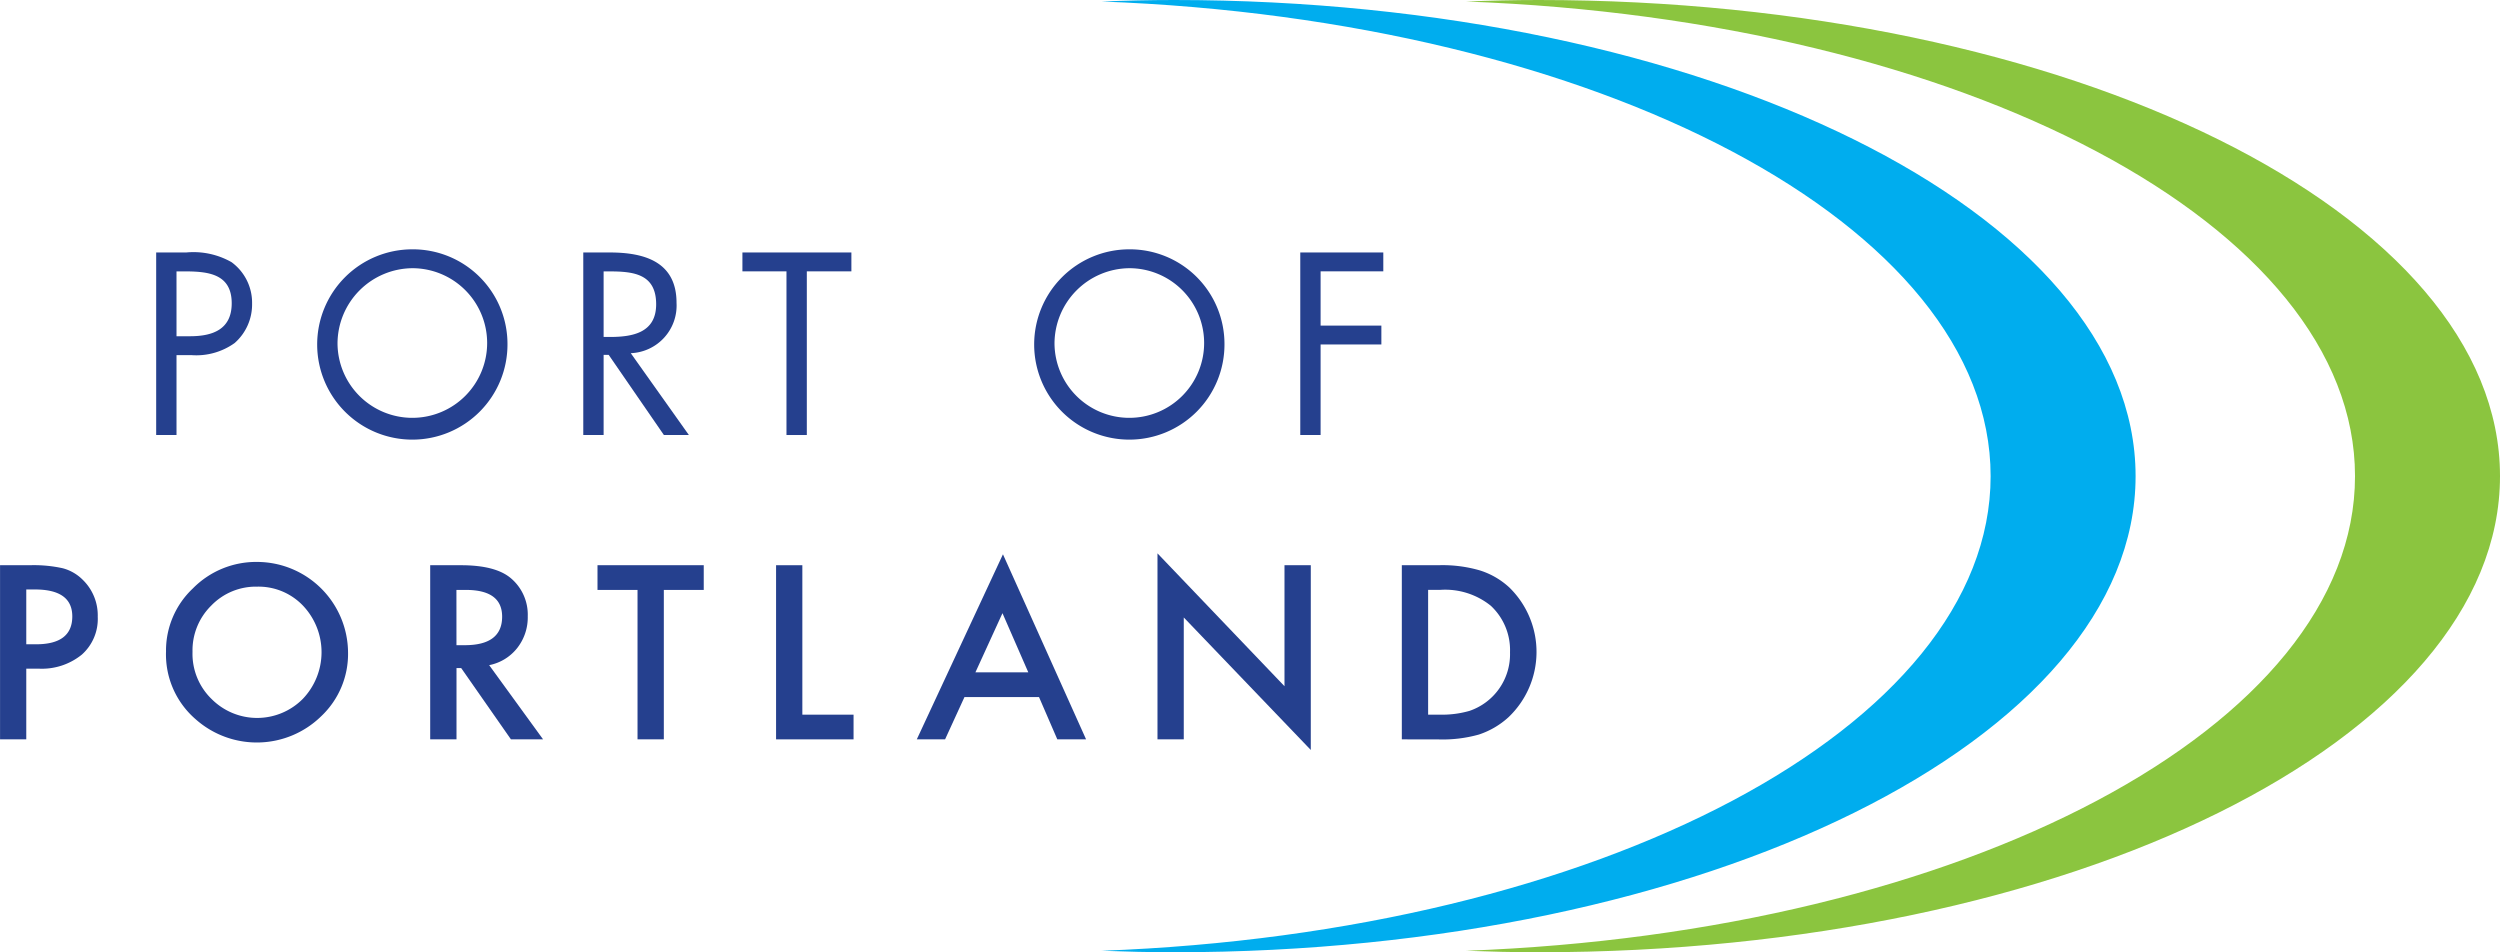
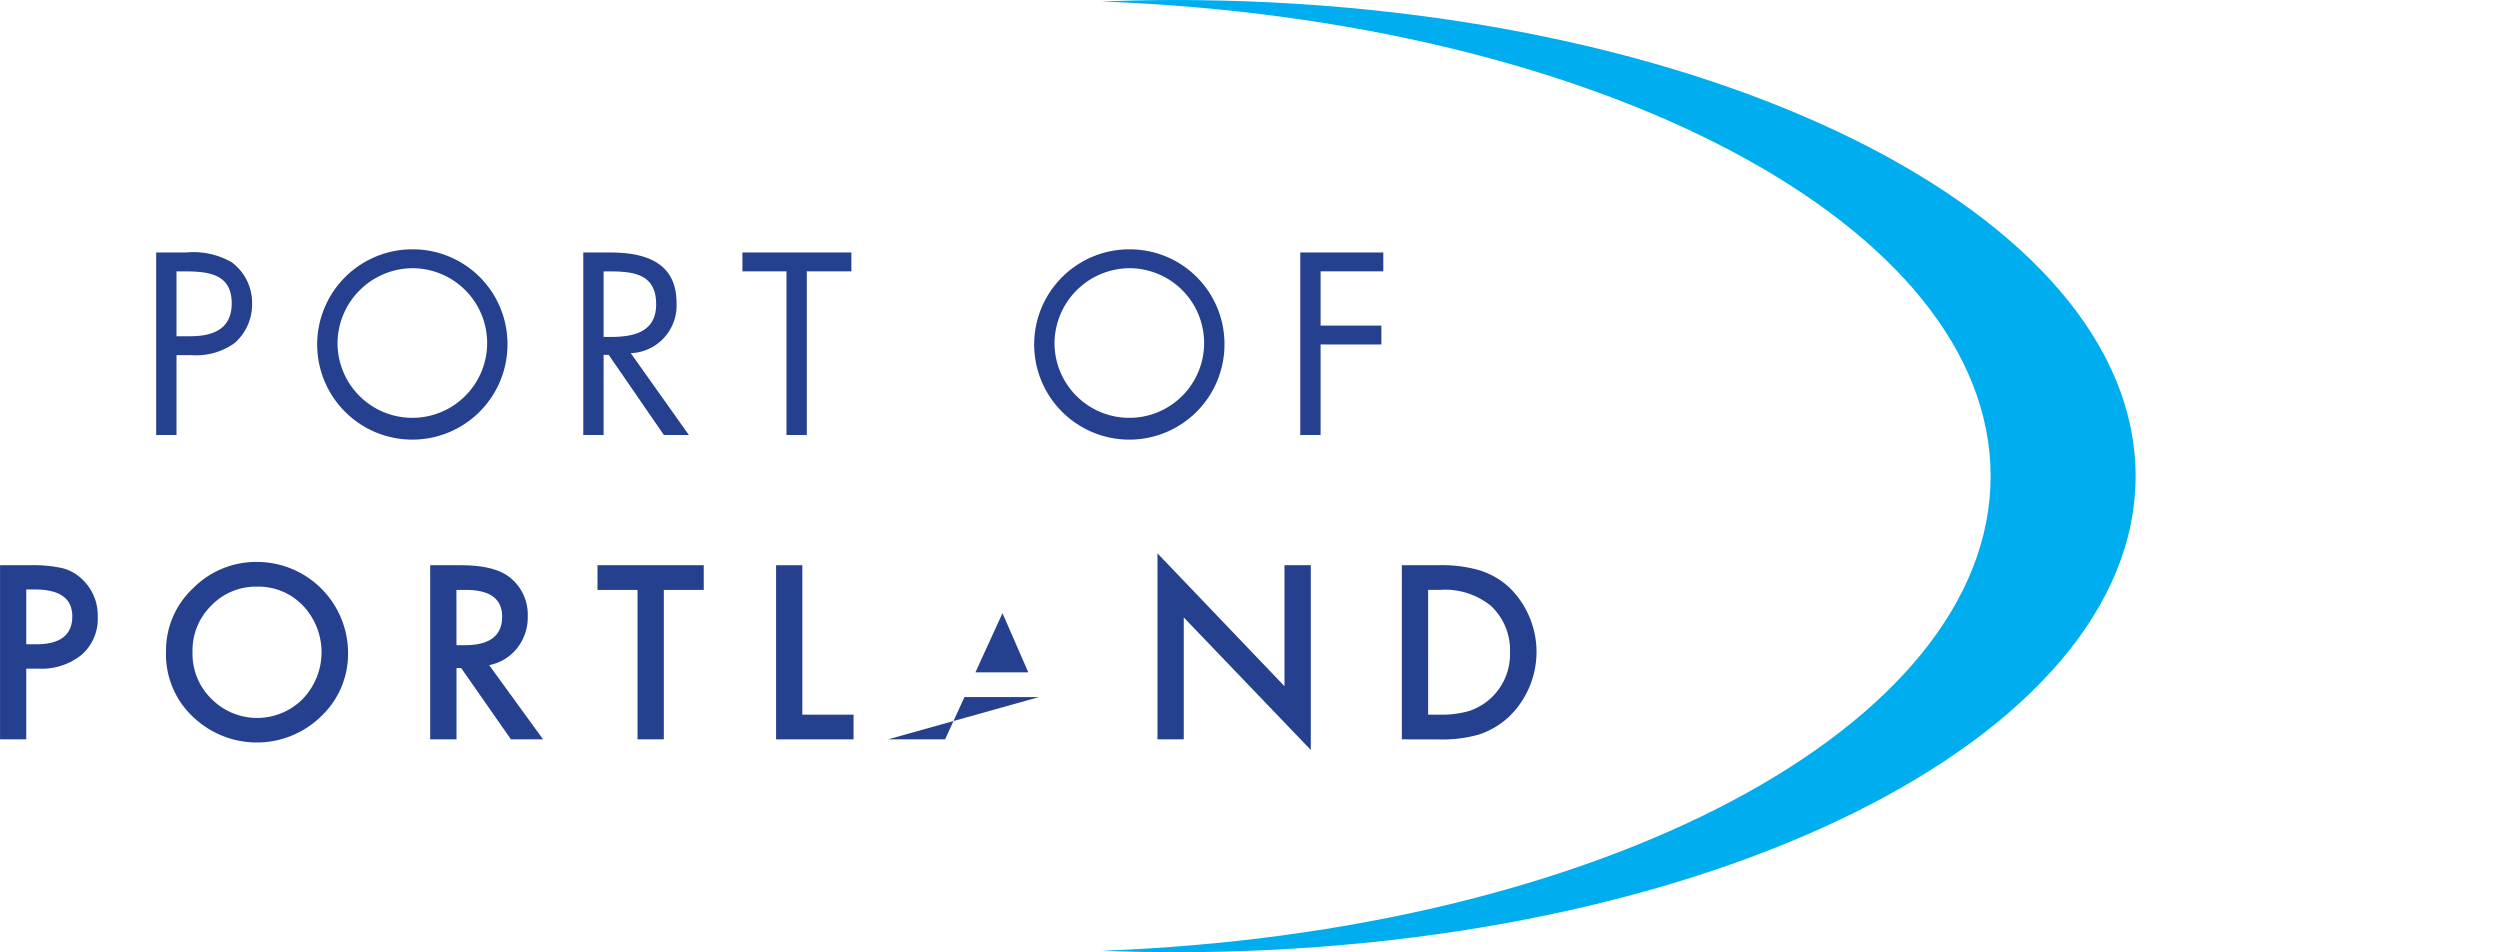
<svg xmlns="http://www.w3.org/2000/svg" viewBox="0 0 266.129 101.368">
  <path d="M3.192,71.55v7.527H.4V60.54H3.564a14.267,14.267,0,0,1,3.519.324A4.708,4.708,0,0,1,9.2,62.089a5.271,5.271,0,0,1,1.6,3.937,5.081,5.081,0,0,1-1.7,4.035,6.747,6.747,0,0,1-4.6,1.489Zm0-2.594H4.237q3.854,0,3.854-2.966,0-2.868-3.974-2.869H3.192Z" transform="translate(-0.395 -0.371)" style="fill:#25408e" />
  <path d="M18.068,69.725A9.079,9.079,0,0,1,20.937,63a9.445,9.445,0,0,1,6.868-2.81,9.7,9.7,0,0,1,9.64,9.641,9.115,9.115,0,0,1-2.857,6.784,9.8,9.8,0,0,1-13.375.312A9.106,9.106,0,0,1,18.068,69.725Zm2.821.036a6.7,6.7,0,0,0,2.065,5.054,6.84,6.84,0,0,0,9.665-.036,7.195,7.195,0,0,0,.024-9.941,6.538,6.538,0,0,0-4.874-2.017,6.6,6.6,0,0,0-4.887,2.017A6.688,6.688,0,0,0,20.889,69.761Z" transform="translate(-0.395 -0.371)" style="fill:#25408e" />
  <path d="M52.468,71.177l5.739,7.9H54.785L49.49,71.489h-.5v7.588h-2.8V60.54h3.278q3.675,0,5.307,1.381a5.073,5.073,0,0,1,1.8,4.058,5.268,5.268,0,0,1-1.129,3.385A5.027,5.027,0,0,1,52.468,71.177Zm-3.482-2.125h.888q3.974,0,3.974-3.037,0-2.847-3.866-2.846h-1Z" transform="translate(-0.395 -0.371)" style="fill:#25408e" />
  <path d="M71.061,63.169V79.077h-2.8V63.169H64V60.54h11.31v2.629Z" transform="translate(-0.395 -0.371)" style="fill:#25408e" />
  <path d="M85.806,60.54V76.448h5.451v2.629H83.009V60.54Z" transform="translate(-0.395 -0.371)" style="fill:#25408e" />
-   <path d="M111,74.575h-7.936L101,79.077H97.989l9.172-19.7,8.849,19.7h-3.062Zm-1.14-2.63-2.75-6.3-2.881,6.3Z" transform="translate(-0.395 -0.371)" style="fill:#25408e" />
+   <path d="M111,74.575h-7.936L101,79.077H97.989h-3.062Zm-1.14-2.63-2.75-6.3-2.881,6.3Z" transform="translate(-0.395 -0.371)" style="fill:#25408e" />
  <path d="M123.611,79.077v-19.8l13.52,14.143V60.54h2.8V80.206L126.409,66.1V79.077Z" transform="translate(-0.395 -0.371)" style="fill:#25408e" />
  <path d="M149.621,79.077V60.54h3.891a14.163,14.163,0,0,1,4.418.552,8.259,8.259,0,0,1,3.157,1.837,9.585,9.585,0,0,1-.12,13.8,8.728,8.728,0,0,1-3.146,1.837,14.312,14.312,0,0,1-4.357.516Zm2.8-2.629h1.261a10.554,10.554,0,0,0,3.133-.4,6.366,6.366,0,0,0,4.323-6.243,6.444,6.444,0,0,0-2.041-4.947,7.732,7.732,0,0,0-5.415-1.693h-1.261Z" transform="translate(-0.395 -0.371)" style="fill:#25408e" />
  <path d="M19.185,46.679H17.02V27.247h3.2a8.193,8.193,0,0,1,4.819,1.03,5.353,5.353,0,0,1,2.191,4.434,5.454,5.454,0,0,1-1.856,4.175,7,7,0,0,1-4.613,1.288H19.185Zm0-10.515h1.443c2.4,0,4.433-.722,4.433-3.505,0-3.17-2.551-3.4-5.077-3.4h-.8Z" transform="translate(-0.395 -0.371)" style="fill:#25408e" />
  <path d="M54.417,36.988A10.129,10.129,0,1,1,44.289,26.912,10.075,10.075,0,0,1,54.417,36.988Zm-18.092-.025a7.964,7.964,0,1,0,7.964-8.041A8.035,8.035,0,0,0,36.325,36.963Z" transform="translate(-0.395 -0.371)" style="fill:#25408e" />
  <path d="M64.651,46.679H62.486V27.247H65.3c3.685,0,7.113.98,7.113,5.36a5.077,5.077,0,0,1-4.871,5.361l6.186,8.711H71.068l-5.876-8.531h-.541Zm0-10.438h.67c2.449,0,4.923-.464,4.923-3.479,0-3.2-2.346-3.5-4.949-3.5h-.644Z" transform="translate(-0.395 -0.371)" style="fill:#25408e" />
  <path d="M86.282,46.679H84.117V29.257h-4.69v-2.01h11.6v2.01H86.282Z" transform="translate(-0.395 -0.371)" style="fill:#25408e" />
  <path d="M130.742,36.988a10.129,10.129,0,1,1-10.129-10.076A10.076,10.076,0,0,1,130.742,36.988Zm-18.093-.025a7.964,7.964,0,1,0,7.964-8.041A8.036,8.036,0,0,0,112.649,36.963Z" transform="translate(-0.395 -0.371)" style="fill:#25408e" />
  <path d="M140.975,29.257V35.03h6.469v2.01h-6.469v9.639h-2.164V27.247h8.839v2.01Z" transform="translate(-0.395 -0.371)" style="fill:#25408e" />
  <path d="M125.376.371c-2.6,0-5.166.065-7.714.161C170.577,2.487,212.3,24.351,212.3,51.059s-41.718,48.565-94.633,50.523c2.548.093,5.116.158,7.714.158,56.528,0,102.351-22.69,102.351-50.681S181.9.371,125.376.371" transform="translate(-0.395 -0.371)" style="fill:#00adee" />
-   <path d="M164.173.371c-2.6,0-5.166.065-7.714.161,52.915,1.955,94.631,23.819,94.631,50.527s-41.716,48.565-94.631,50.523c2.548.093,5.114.158,7.714.158,56.529,0,102.351-22.69,102.351-50.681S220.7.371,164.173.371" transform="translate(-0.395 -0.371)" style="fill:#8bc53f" />
</svg>